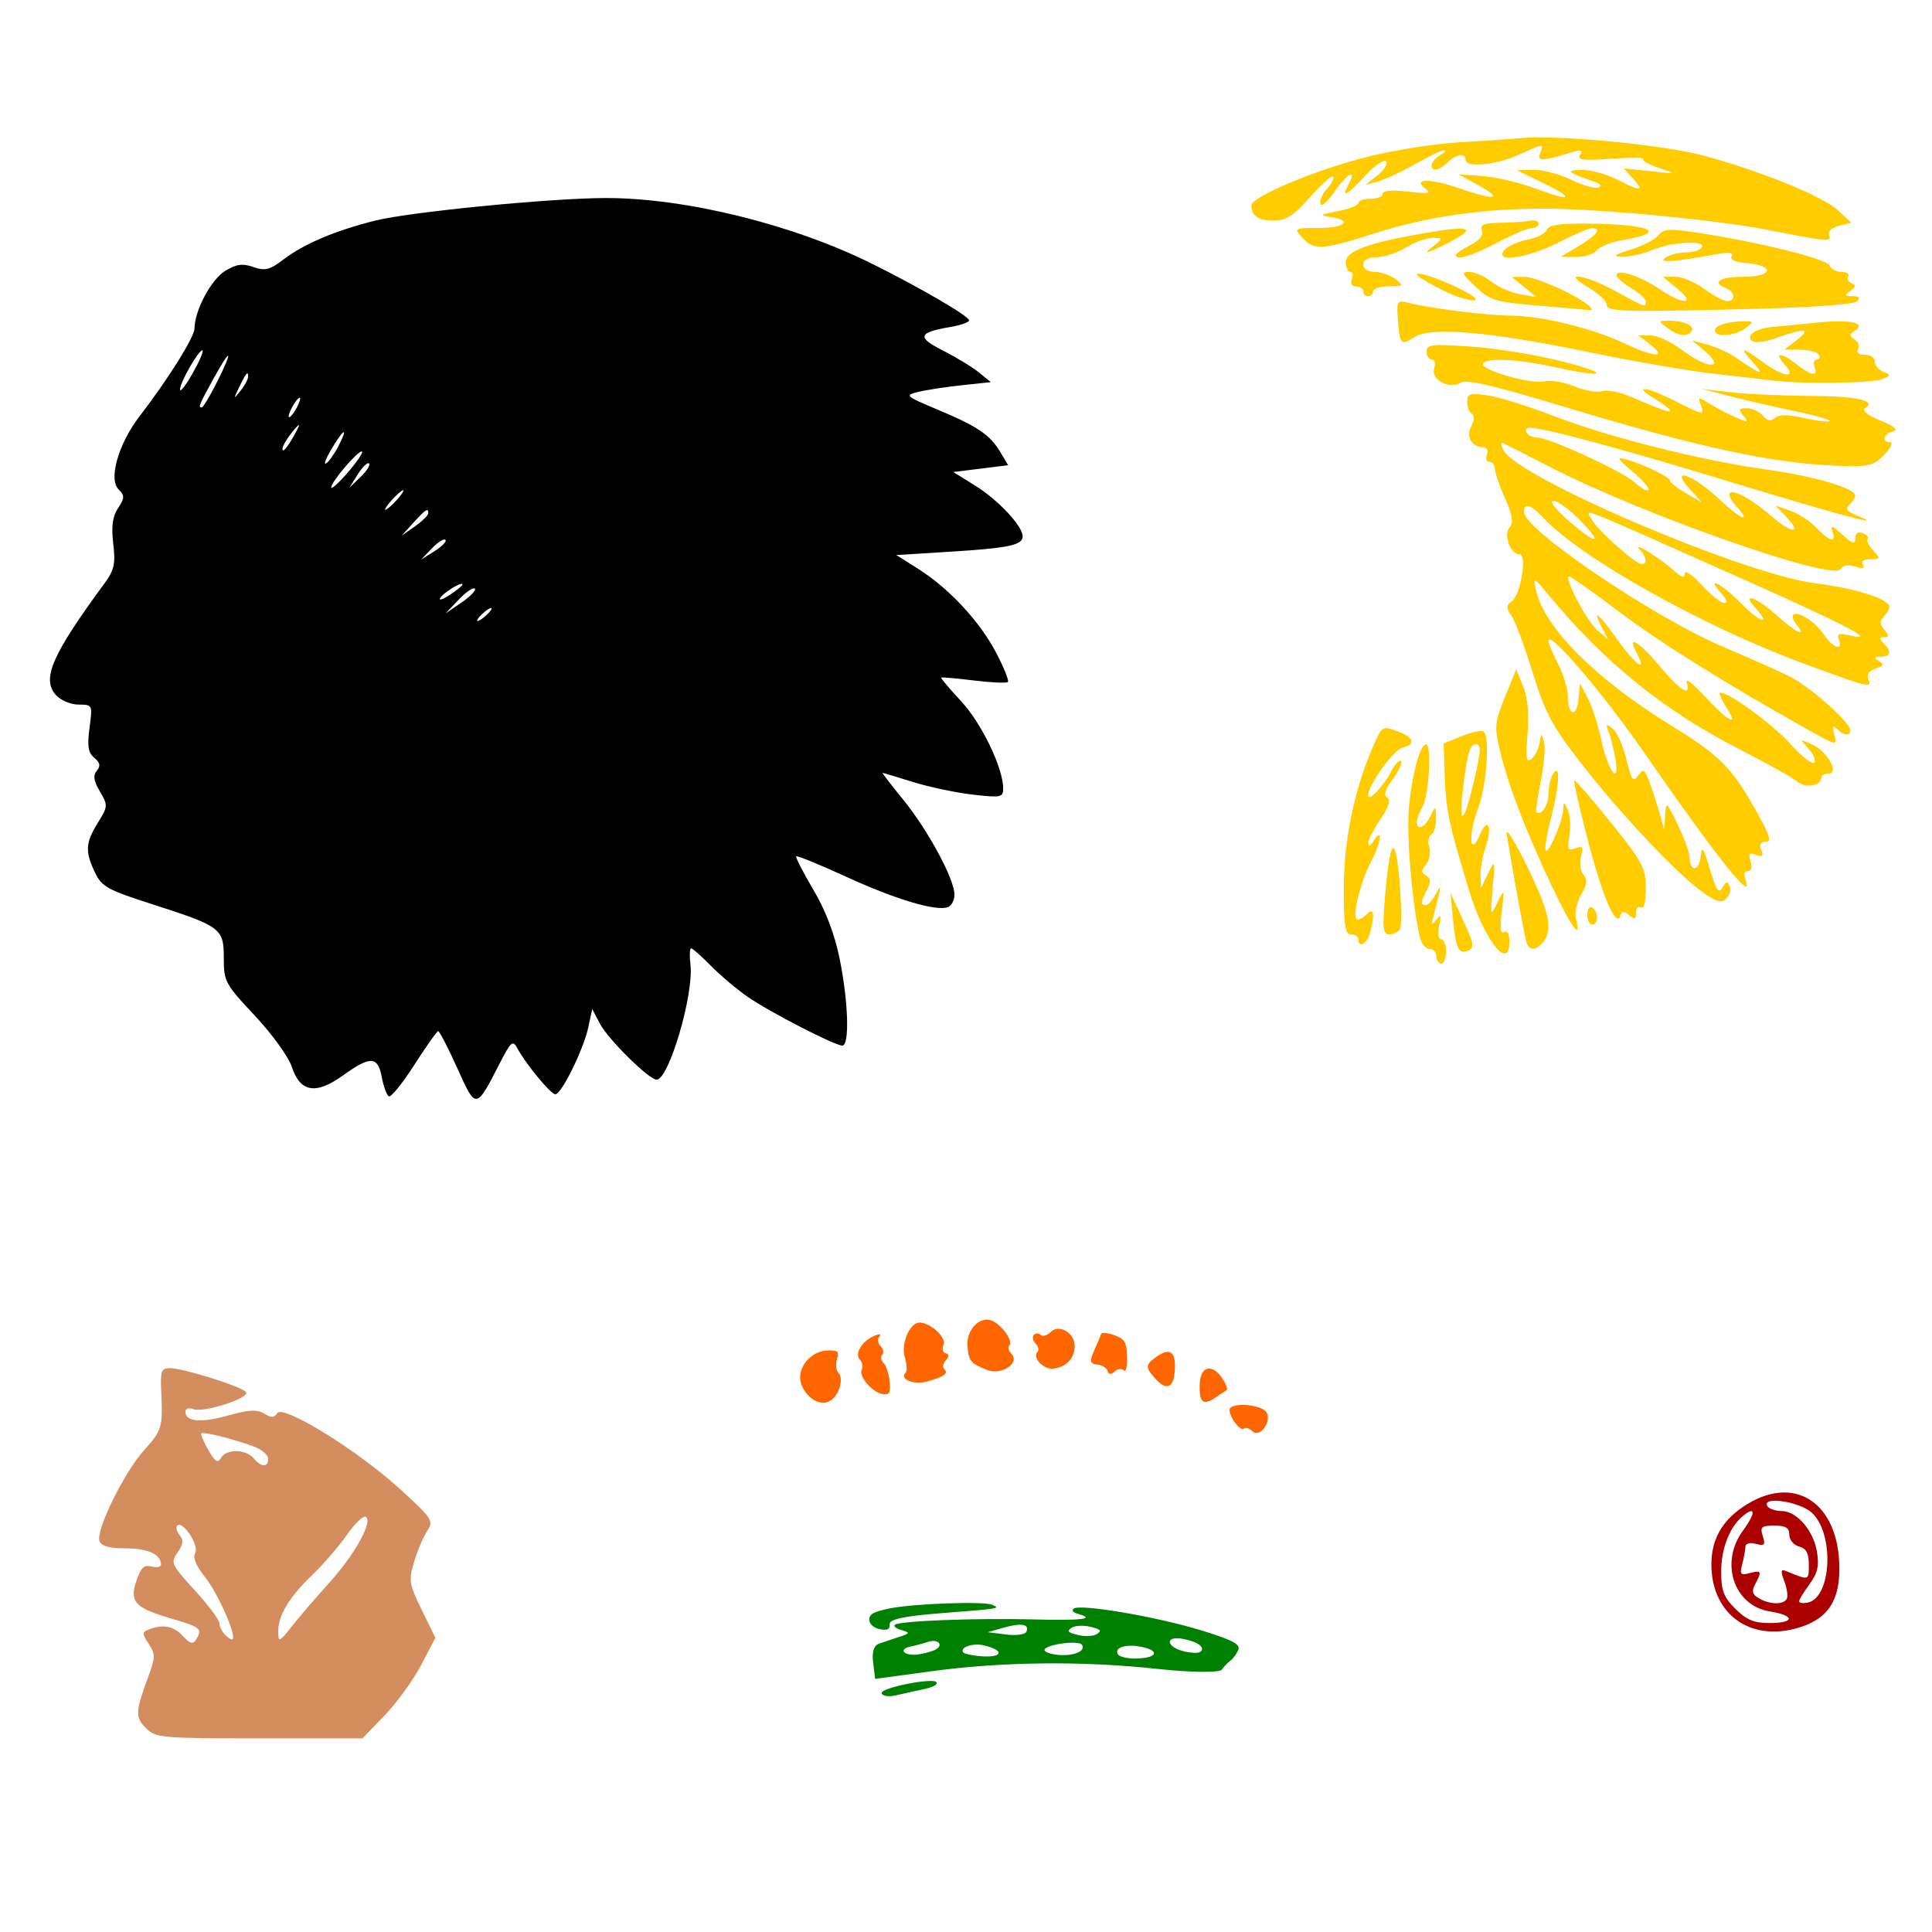
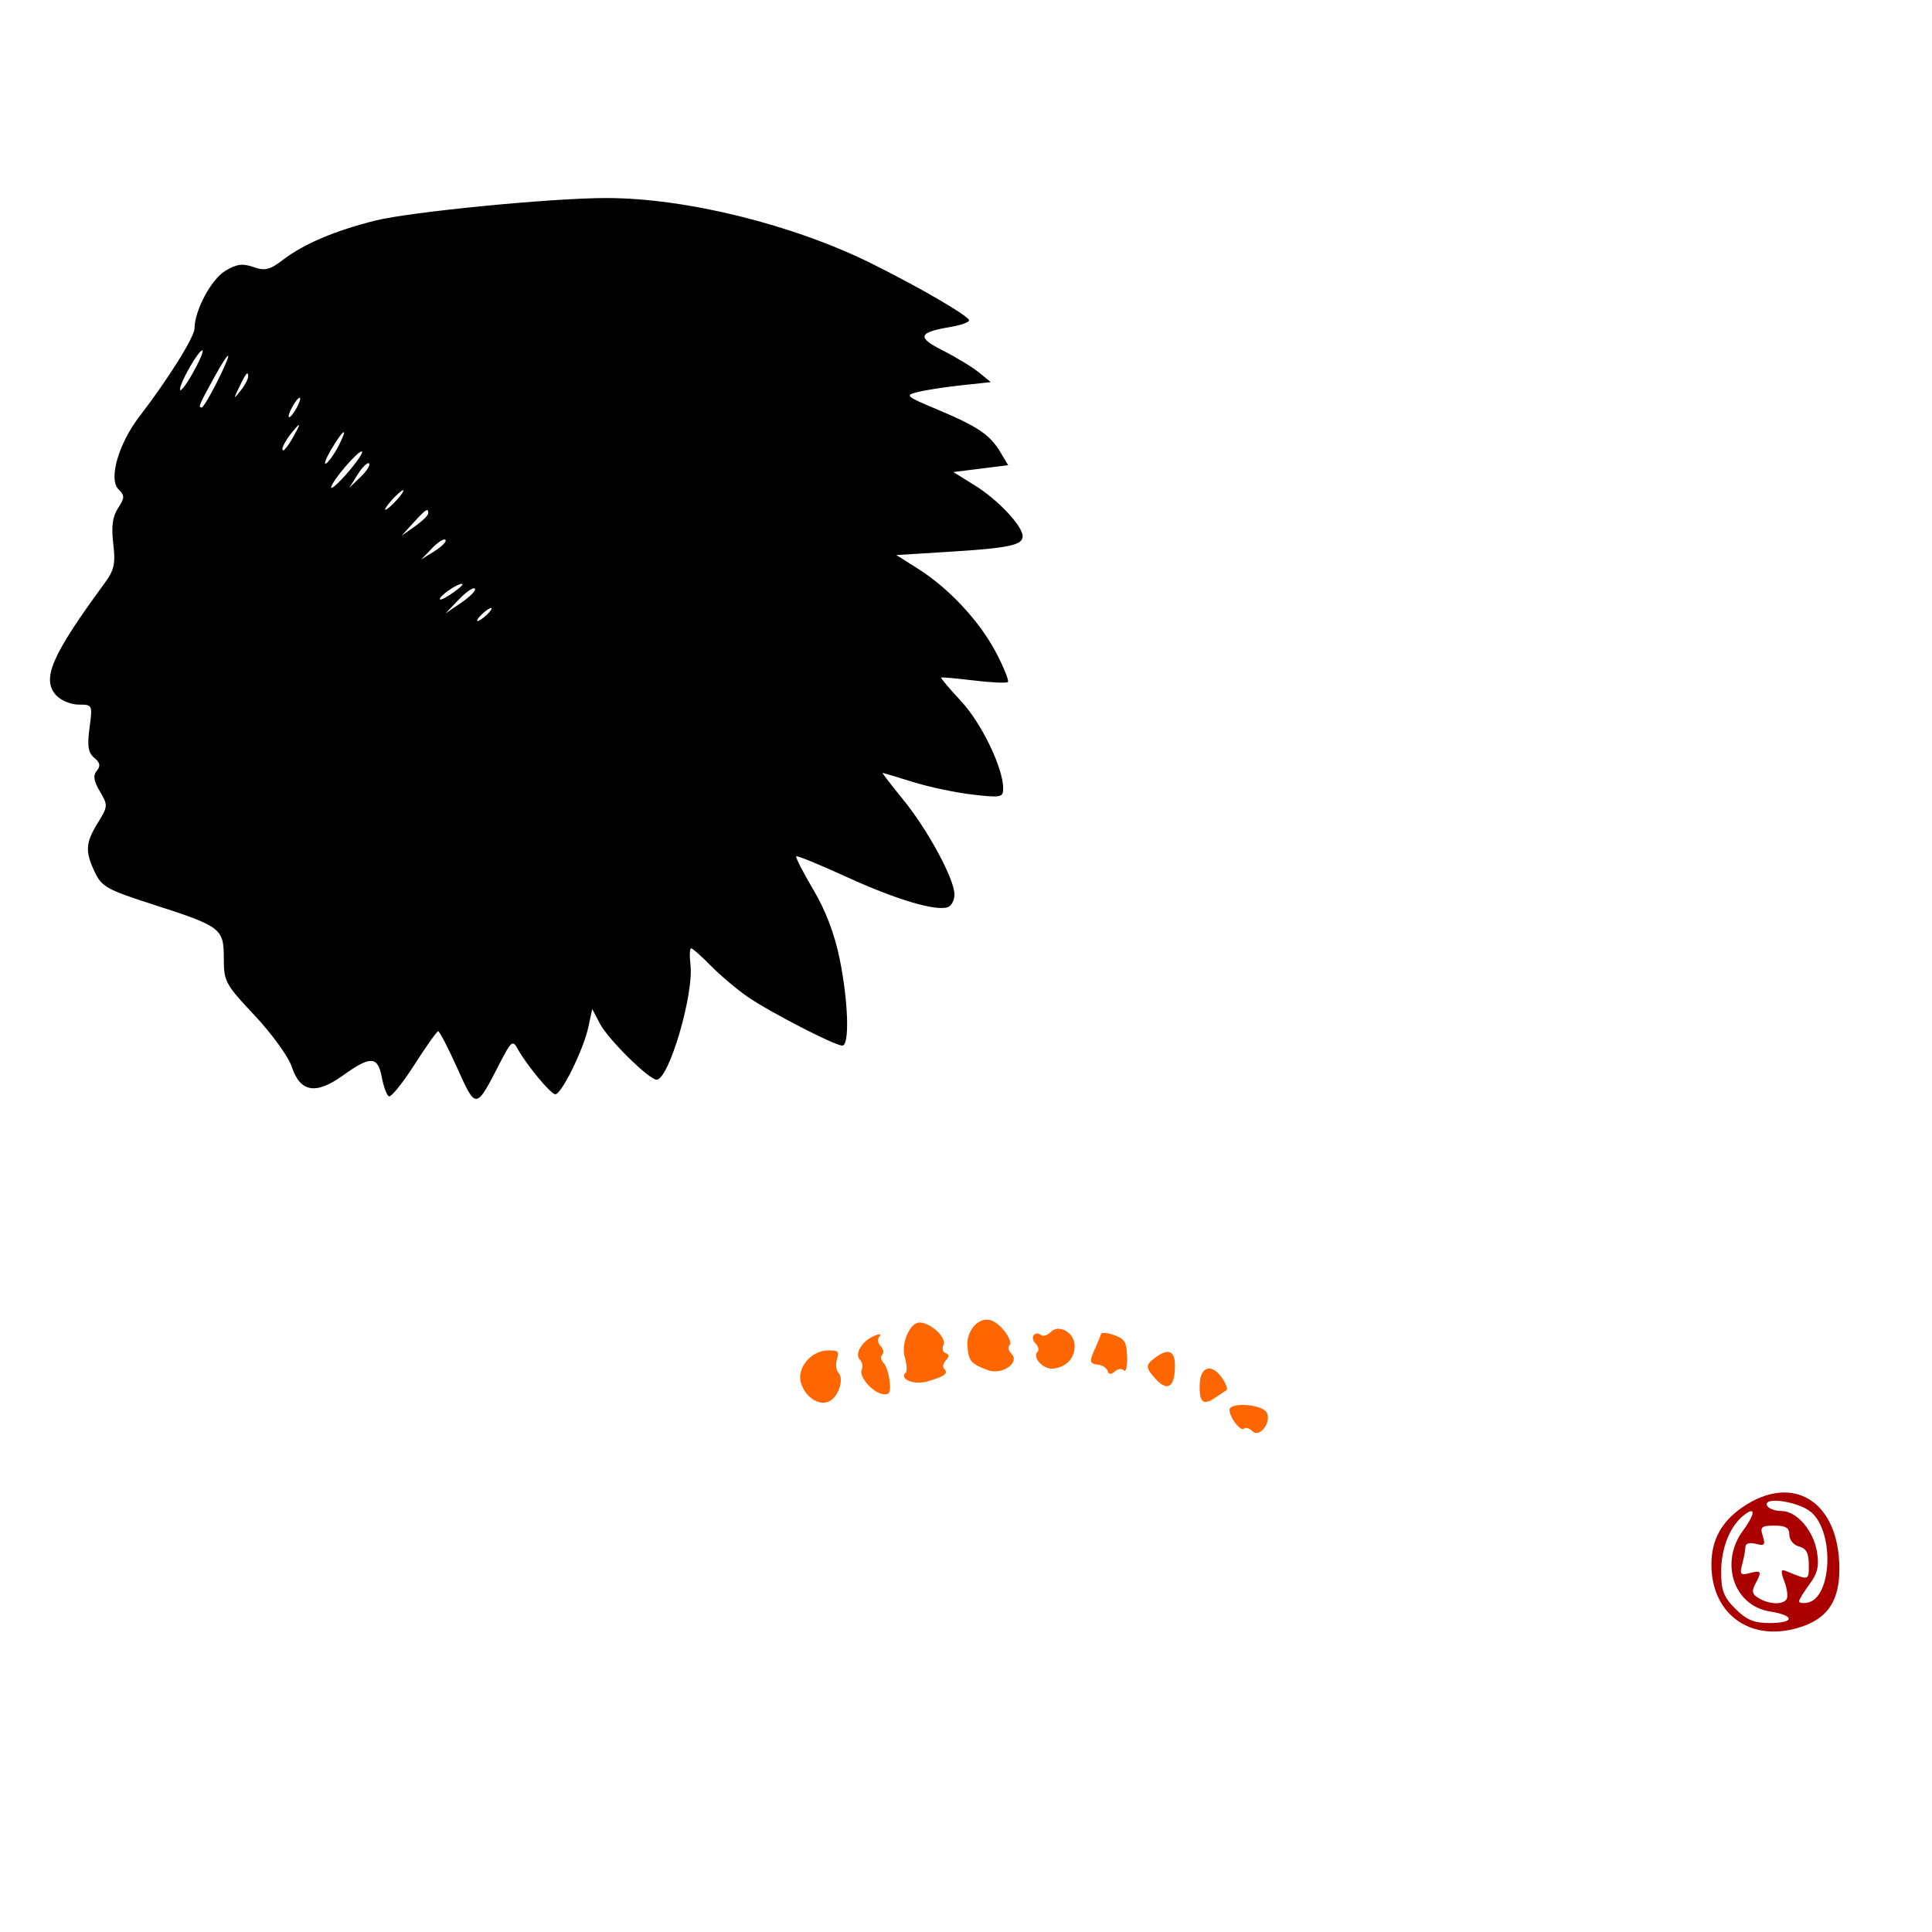
<svg xmlns="http://www.w3.org/2000/svg" xmlns:ns1="http://www.inkscape.org/namespaces/inkscape" xmlns:ns2="http://sodipodi.sourceforge.net/DTD/sodipodi-0.dtd" width="1080" height="1080" id="svg2" version="1.1" ns1:version="0.47 r22583" ns2:docname="IndianHeadBW.svg">
  <defs id="defs4">
    <ns1:perspective ns2:type="inkscape:persp3d" ns1:vp_x="0 : 526.18109 : 1" ns1:vp_y="0 : 1000 : 0" ns1:vp_z="744.09448 : 526.18109 : 1" ns1:persp3d-origin="372.04724 : 350.78739 : 1" id="perspective10" />
    <ns1:perspective id="perspective5564" ns1:persp3d-origin="0.5 : 0.33333333 : 1" ns1:vp_z="1 : 0.5 : 1" ns1:vp_y="0 : 1000 : 0" ns1:vp_x="0 : 0.5 : 1" ns2:type="inkscape:persp3d" />
    <ns1:perspective id="perspective5580" ns1:persp3d-origin="0.5 : 0.33333333 : 1" ns1:vp_z="1 : 0.5 : 1" ns1:vp_y="0 : 1000 : 0" ns1:vp_x="0 : 0.5 : 1" ns2:type="inkscape:persp3d" />
  </defs>
  <ns2:namedview id="base" pagecolor="#ffffff" bordercolor="#666666" borderopacity="1.0" ns1:pageopacity="0.0" ns1:pageshadow="2" ns1:zoom="0.24748737" ns1:cx="594.23732" ns1:cy="222.35805" ns1:document-units="in" ns1:current-layer="layer1" showgrid="false" units="in" ns1:showpageshadow="false" borderlayer="false" ns1:window-width="1280" ns1:window-height="747" ns1:window-x="-4" ns1:window-y="-4" ns1:window-maximized="1" />
  <g ns1:label="Layer 1" ns1:groupmode="layer" id="layer1" transform="translate(0,27.64)">
    <path style="fill:#000000" d="m 338.865,83.059 c -30.491,-0.004 -109.649,7.739 -129.152,12.625 -22.427,5.619 -39.802,12.986 -51.361,21.803 -7.559,5.765 -10.181,6.415 -16.708,4.14 -6.088,-2.122 -9.468,-1.646 -15.809,2.21 -7.796,4.741 -17.047,22.101 -17.102,32.105 -0.026,4.842 -14.704,28.303 -30.738,49.151 -11.751,15.279 -17.454,35.106 -11.744,40.815 3.526,3.526 3.488,4.785 -0.262,10.508 -3.086,4.71 -3.824,10.187 -2.679,19.855 1.342,11.331 0.587,14.719 -5.039,22.384 -29.438,40.107 -35.12,53.275 -26.936,62.319 2.62,2.895 8.275,5.263 12.587,5.263 7.789,0 7.845,0.07 6.125,13.037 -1.353,10.198 -0.773,13.859 2.66,16.708 3.273,2.716 3.628,4.57 1.405,7.249 -2.212,2.665 -1.757,5.653 1.742,11.576 4.554,7.709 4.504,8.34 -1.143,17.476 -6.962,11.265 -7.24,15.977 -1.648,27.76 3.784,7.975 6.974,9.738 31.993,17.776 38.6,12.401 40.047,13.497 40.047,30.176 0,13.033 0.802,14.511 17.326,32.105 9.526,10.142 18.8,22.947 20.623,28.472 4.758,14.416 13.419,15.916 28.696,4.945 15.328,-11.007 19.447,-10.841 21.653,0.918 0.973,5.189 2.748,10.038 3.934,10.771 1.186,0.733 7.56,-7.112 14.18,-17.439 6.619,-10.327 12.644,-18.851 13.393,-18.937 0.749,-0.086 5.565,9.175 10.696,20.586 10.514,23.383 10.395,23.398 23.864,-2.866 6.177,-12.045 7.183,-12.884 9.74,-8.167 4.884,9.008 18.672,25.681 21.241,25.681 3.426,0 15.781,-25.118 18.413,-37.425 l 2.192,-10.227 4.383,8.317 c 4.569,8.683 27.378,31.169 31.618,31.169 6.834,0 20.858,-47.596 18.919,-64.211 -0.598,-5.122 -0.429,-9.263 0.393,-9.216 0.823,0.047 5.791,4.447 11.033,9.778 5.242,5.331 14.427,13.093 20.417,17.252 12.29,8.532 48.788,27.348 53.047,27.348 4.132,0 3.379,-24.534 -1.48,-48.458 -2.818,-13.875 -7.803,-26.98 -14.723,-38.68 -5.757,-9.735 -10.063,-18.136 -9.553,-18.656 0.51,-0.521 13.157,4.653 28.097,11.501 27.649,12.674 50.187,19.383 56.718,16.877 1.993,-0.765 3.634,-3.921 3.634,-7.005 0,-8.586 -14.841,-36.08 -28.584,-52.953 -6.777,-8.321 -12.005,-15.098 -11.613,-15.079 0.392,0.019 8.06,2.313 17.045,5.114 8.986,2.801 24,5.972 33.36,7.043 15.875,1.816 17.008,1.582 17.008,-3.521 0,-11.38 -12.104,-36.455 -23.508,-48.701 -6.502,-6.982 -11.519,-12.921 -11.164,-13.206 0.355,-0.285 8.608,0.447 18.338,1.63 9.73,1.183 18.276,1.561 18.994,0.843 0.718,-0.718 -2.231,-8.055 -6.556,-16.315 -9.191,-17.554 -26.234,-35.915 -43.532,-46.884 l -12.269,-7.773 29.165,-1.798 c 33.673,-2.084 41.434,-3.715 41.434,-8.654 0,-5.763 -13.675,-20.344 -26.673,-28.434 l -12.082,-7.511 15.322,-1.911 15.341,-1.911 -4.364,-7.286 c -5.805,-9.725 -12.538,-14.3 -35.028,-23.751 -18.127,-7.618 -18.579,-8.022 -10.902,-9.928 4.401,-1.093 15.332,-2.767 24.294,-3.728 l 16.296,-1.742 -6.725,-5.47 c -3.706,-3.001 -12.776,-8.502 -20.136,-12.232 -14.704,-7.451 -13.802,-10.086 4.439,-13.168 5.647,-0.954 10.265,-2.598 10.265,-3.653 0,-2.333 -26.85,-18.016 -54.021,-31.543 C 443.593,97.941 383.516,83.064 338.865,83.059 z M 113.078,168.23 c 0.065,0.007 0.122,0.028 0.169,0.075 0.598,0.598 -1.989,6.476 -5.75,13.056 -3.761,6.58 -6.856,10.497 -6.874,8.71 -0.039,-3.889 10.438,-22.071 12.456,-21.841 z m 14.404,3.016 c 0.634,0.09 -1.467,5.39 -6.518,15.36 -3.769,7.438 -7.443,13.524 -8.167,13.524 -2.164,0 -1.647,-1.219 6.818,-16.577 4.632,-8.404 7.308,-12.386 7.867,-12.306 z m 10.733,9.853 c 0.356,-0.066 0.506,0.534 0.506,1.723 0,1.461 -1.904,5.035 -4.233,7.942 -3.993,4.984 -4.05,4.883 -0.993,-1.536 2.605,-5.47 4.04,-8.003 4.72,-8.129 z m 29.277,13.58 c 0.749,0 0.067,2.456 -1.536,5.451 -1.603,2.995 -3.541,5.451 -4.289,5.451 -0.749,0 -0.049,-2.456 1.555,-5.451 1.603,-2.995 3.522,-5.451 4.271,-5.451 z m -0.412,15.285 c 0.25,0.024 -0.044,0.834 -0.862,2.416 -4.59,8.882 -8.356,13.815 -8.335,10.902 0.01,-1.498 2.519,-5.79 5.582,-9.534 2.08,-2.543 3.294,-3.814 3.615,-3.784 z m 25.044,4.008 c 0.599,-0.005 -0.223,2.518 -2.941,7.773 -2.274,4.398 -5.364,8.75 -6.874,9.684 -1.511,0.934 -0.186,-2.667 2.96,-7.998 3.664,-6.21 6.176,-9.453 6.856,-9.459 z m 10.077,10.752 c 0.072,0.01 0.142,0.028 0.187,0.075 0.63,0.655 -3.037,5.991 -8.129,11.857 -5.092,5.866 -9.202,9.54 -9.141,8.167 0.144,-3.255 14.847,-20.399 17.083,-20.099 z m 3.728,6.556 c 0.163,-0.003 0.289,0.045 0.393,0.15 0.837,0.837 -1.309,4.239 -4.777,7.567 l -6.294,6.05 4.777,-7.567 c 2.301,-3.645 4.761,-6.183 5.9,-6.2 z m 19.406,15.135 c 0.749,0 -0.848,2.456 -3.559,5.451 -2.711,2.995 -5.545,5.451 -6.294,5.451 -0.749,0 0.848,-2.456 3.559,-5.451 2.711,-2.995 5.545,-5.451 6.294,-5.451 z m 13.318,11.108 c 0.608,-0.077 0.783,0.578 0.73,1.836 -0.047,1.123 -3.421,4.393 -7.493,7.268 l -7.399,5.226 6.593,-7.268 c 4.336,-4.774 6.555,-6.933 7.567,-7.062 z m 9.928,16.409 c 0.18,0.015 0.326,0.083 0.431,0.187 0.837,0.837 -1.885,3.664 -6.05,6.294 l -7.567,4.776 6.05,-6.294 c 2.912,-3.034 5.878,-5.065 7.137,-4.964 z m 9.497,24.8 c 0.291,0.009 0.45,0.128 0.45,0.375 0,0.629 -3.208,3.251 -7.137,5.825 -3.929,2.574 -6.318,3.331 -5.301,1.686 1.7,-2.75 9.953,-7.949 11.988,-7.886 z m 6.856,2.51 c 0.203,2.3e-4 0.377,0.059 0.487,0.169 0.88,0.88 -2.464,4.371 -7.418,7.755 l -9.01,6.144 7.418,-7.755 c 3.564,-3.731 7.101,-6.314 8.523,-6.312 z m 9.609,10.958 c 0.207,-0.009 0.318,0.075 0.318,0.262 0,0.749 -1.837,2.893 -4.083,4.758 -2.246,1.864 -4.083,2.772 -4.083,2.023 0,-0.749 1.837,-2.893 4.083,-4.758 1.685,-1.398 3.143,-2.257 3.765,-2.285 z" id="path5724" />
-     <path id="path5690" style="fill:#d38d5f" d="m 116.453,782.939 c -2.651,-4.619 -4.407,-8.812 -3.901,-9.317 1.115,-1.115 19.559,3.559 29.885,7.574 4.118,1.601 7.488,4.601 7.488,6.666 0,4.937 -3.929,4.778 -8.169,-0.33 -4.32,-5.206 -15.393,-5.29 -18.275,-0.139 -1.719,3.071 -3.276,2.084 -7.028,-4.453 z m 39.064,101.805 c -0.211,-9.042 5.961,-19.422 18.942,-31.86 6.252,-5.991 15.007,-16.125 19.455,-22.521 4.448,-6.396 9.194,-10.944 10.548,-10.108 4.16,2.571 -6.008,20.953 -20.414,36.906 -7.535,8.343 -17.003,19.371 -21.042,24.507 -6.815,8.668 -7.353,8.889 -7.488,3.076 z m -29.6,1.587 c -1.772,-1.772 -3.222,-4.716 -3.222,-6.543 0,-1.826 -6.219,-10.126 -13.821,-18.443 -13.175,-14.415 -13.624,-15.404 -9.608,-21.137 3.151,-4.499 3.448,-6.936 1.179,-9.67 -1.668,-2.01 -2.277,-4.412 -1.352,-5.337 3.063,-3.063 12.362,11.086 10.028,15.258 -1.449,2.589 0.448,7.217 5.582,13.619 7.046,8.787 17.512,32.4 15.328,34.583 -0.49,0.49 -2.341,-0.559 -4.114,-2.331 z m 89.187,44.839 c 6.843,-7.114 16.006,-19.758 20.363,-28.098 l 7.922,-15.164 -7.638,-15.611 c -7.065,-14.441 -7.385,-16.453 -4.272,-26.846 1.851,-6.179 5.137,-13.938 7.302,-17.241 3.744,-5.714 2.996,-6.865 -15.37,-23.627 -23.649,-21.584 -65.326,-47.3 -68.472,-42.249 -1.638,2.63 -3.297,2.688 -7.226,0.255 -3.956,-2.451 -8.502,-2.212 -20.269,1.063 -15.327,4.266 -23.811,3.484 -23.811,-2.194 0,-1.766 1.94,-2.355 4.51,-1.369 5.622,2.157 31.478,-6.161 29.434,-9.469 -1.825,-2.952 -35.122,-13.463 -42.65,-13.463 -4.723,0 -5.333,1.643 -4.808,12.934 0.941,20.228 0.483,21.803 -9.588,32.95 -11.133,12.323 -27.148,44.996 -24.912,50.823 1.076,2.804 5.584,4.044 14.708,4.044 12.382,0 19.691,3.352 19.691,9.031 0,1.373 -2.398,1.869 -5.329,1.102 -4.205,-1.1 -6.004,0.653 -8.53,8.305 -3.877,11.748 -0.674,14.954 21.347,21.358 14.668,4.266 15.808,5.341 12.011,11.324 -1.681,2.649 -3.379,2.167 -7.188,-2.042 -5.088,-5.622 -11.131,-6.837 -18.994,-3.82 -3.992,1.532 -4.012,2.29 -0.21,8.093 3.785,5.776 3.772,7.542 -0.125,18.051 -7.37,19.87 -7.521,22.978 -1.418,29.082 5.442,5.442 8.446,5.712 63.396,5.712 l 57.683,0 12.441,-12.934 z" />
    <path id="path5682" style="fill:#aa0000" d="m 1005.694,867.491 c 0,-0.919 2.624,-5.22 5.83,-9.557 4.504,-6.092 5.458,-10.182 4.192,-17.98 -1.963,-12.095 -11.349,-22.928 -19.867,-22.928 -3.395,0 -6.929,-1.225 -7.855,-2.723 -3.494,-5.653 17.358,-2.756 24.493,3.404 13.099,11.308 11.58,47.917 -2.096,50.551 -2.583,0.497 -4.697,0.152 -4.697,-0.767 z m -22.483,-1.679 c -3.689,-2.148 -4.156,-3.957 -2.042,-7.907 3.859,-7.21 3.51,-7.894 -3.135,-6.156 -5.113,1.337 -5.648,0.685 -4.122,-5.02 0.965,-3.606 1.771,-7.974 1.792,-9.706 0.022,-1.86 2.393,-2.533 5.793,-1.644 4.884,1.277 5.475,0.619 3.901,-4.339 -1.622,-5.11 -0.806,-5.845 6.497,-5.845 6.365,0 8.353,1.22 8.353,5.128 0,2.838 2.432,5.764 5.446,6.553 4.015,1.05 5.446,3.714 5.446,10.139 0,9.03 0.37,8.931 -12.985,3.476 -2.676,-1.093 -2.825,0.244 -0.661,5.936 1.536,4.041 2.099,8.469 1.252,9.841 -2.018,3.265 -9.523,3.044 -15.534,-0.457 z m -13.126,5.884 c -6.503,-6.504 -7.959,-10.264 -7.959,-20.558 0,-13.066 4.665,-25.091 12.14,-31.294 7.224,-5.996 7.269,-1.623 0.082,8.118 -13.158,17.835 -5.176,41.974 14.942,45.191 14.229,2.275 14.135,6.502 -0.143,6.502 -8.639,0 -12.867,-1.765 -19.061,-7.96 z m 38.181,9.602 c 13.901,-5.022 19.995,-14.82 19.958,-32.085 -0.08,-37.427 -25.822,-53.729 -54.17,-34.304 -11.743,8.046 -17.375,18.402 -17.375,31.946 0,28.94 23.462,44.605 51.587,34.444 z" />
-     <path id="path5755" style="fill:#008000" d="m 554.663,869.447 c -4.721,-2.091 -44.392,-0.662 -57.542,2.073 -9.016,1.875 -11.305,3.194 -11.154,6.429 0.11,2.366 2.568,4.516 5.868,5.133 4.312,0.807 5.634,0.129 5.497,-2.819 -0.129,-2.775 8.276,-4.537 29.477,-6.177 32.246,-2.495 32.573,-2.55 27.855,-4.639 z m -31.257,43.227 c -1.786,-2.609 -30.676,3.106 -30.538,6.041 0.082,1.744 3.748,2.334 8.148,1.311 4.4,-1.024 10.603,-2.397 13.784,-3.052 6.835,-1.408 9.63,-2.804 8.606,-4.3 z m -9.802,-15.522 c -7.859,1.196 -12.064,-2.753 -4.62,-4.338 2.772,-0.59 7.158,-1.776 9.746,-2.635 5.371,-1.782 8.915,1.501 4.511,4.179 -1.602,0.974 -5.939,2.231 -9.637,2.794 z m 33.663,0.967 c -4.369,-0.416 -8.351,-1.352 -8.85,-2.081 -1.971,-2.879 5.5,-5.376 11.669,-3.9 12.283,2.939 10.262,7.227 -2.819,5.981 z m 140.59,2.51 c 1.431,-1.007 3.392,-3.671 4.358,-5.92 1.371,-3.19 -3.265,-5.625 -21.098,-11.08 -24.624,-7.533 -66.955,-14.749 -70.856,-12.078 -1.515,1.037 -0.519,2.173 2.711,3.094 9.682,2.76 1.797,3.658 -26.029,2.964 -31.576,-0.787 -73.5,0.827 -76.601,2.95 -1.135,0.777 0.454,2.131 3.532,3.008 5.004,1.427 4.886,1.829 -1.117,3.803 -3.692,1.214 -8.756,2.907 -11.253,3.76 -3.049,1.043 -4.171,4.539 -3.416,10.646 l 1.125,9.093 30.926,-4.205 c 40.089,-5.45 84.646,-5.936 126.858,-1.381 18.846,2.033 34.782,2.215 36.027,0.412 1.228,-1.779 3.403,-4.059 4.833,-5.066 z m -125.514,-14.579 -10.19,-1.279 8.977,-2.562 c 9.832,-2.807 14.525,-1.93 12.626,2.358 -0.673,1.52 -5.809,2.187 -11.413,1.484 z m 40.396,0.305 c -5.858,-1.402 -6.537,-2.125 -3.773,-4.017 1.854,-1.269 6.585,-1.538 10.514,-0.598 5.858,1.402 6.537,2.125 3.773,4.017 -1.854,1.269 -6.585,1.538 -10.514,0.598 z m -11,11.115 c -4.537,-0.368 -8.063,-1.673 -7.836,-2.899 0.549,-2.972 19.083,-5.445 20.902,-2.788 2.38,3.476 -4.327,6.396 -13.066,5.688 z m 42.169,2.008 c -4.064,-0.043 -8.041,-1.033 -8.839,-2.198 -2.725,-3.98 4.492,-6.201 13.629,-4.194 10.545,2.317 7.394,6.522 -4.79,6.392 z m 28.061,-3.984 c -10.332,-2.472 -10.906,-8.908 -0.623,-6.983 8.452,1.582 12.867,5.01 9.458,7.344 -1.044,0.715 -5.02,0.553 -8.835,-0.36 z" />
    <path id="path5600" style="fill:#ff6600" d="m 468.674,739.711 c -1.274,-1.289 -1.661,-4.61 -0.861,-7.381 1.337,-4.63 0.953,-5.041 -4.742,-5.075 -9.55,-0.056 -17.838,9.73 -15.35,18.125 2.496,8.421 10.917,13.511 16.481,9.962 4.934,-3.148 7.6,-12.465 4.472,-15.63 z m 25.218,-5.474 c -1.462,-1.48 -1.788,-3.552 -0.722,-4.605 1.065,-1.053 0.645,-3.221 -0.934,-4.819 -1.579,-1.598 -1.842,-4.043 -0.585,-5.434 1.258,-1.391 -0.11,-1.495 -3.039,-0.232 -6.858,2.958 -11.104,10.132 -7.91,13.364 1.369,1.385 1.83,3.815 1.025,5.401 -1.903,3.75 5.94,12.905 11.799,13.774 3.69,0.547 4.411,-0.792 3.791,-7.042 -0.421,-4.245 -1.962,-8.928 -3.425,-10.408 z m 33.89,3.301 c -1.053,-1.065 -0.555,-3.28 1.105,-4.921 1.661,-1.641 1.61,-3.326 -0.114,-3.743 -1.723,-0.417 -2.331,-2.533 -1.35,-4.701 1.83,-4.044 -7.149,-12.424 -13.393,-12.499 -5.387,-0.065 -10.491,11.776 -8.285,19.22 1.17,3.947 1.403,7.893 0.518,8.768 -3.749,3.706 4.662,7.088 12.192,4.903 9.765,-2.834 11.889,-4.434 9.326,-7.027 z m 72.968,-12.706 c 0.043,-7.409 -8.672,-12.553 -13.381,-7.899 -2.006,1.983 -4.509,2.733 -5.562,1.668 -1.053,-1.065 -2.786,-1.075 -3.851,-0.023 -1.065,1.053 -0.645,3.221 0.934,4.819 1.579,1.598 2.063,3.703 1.076,4.679 -3.146,3.109 3.309,9.952 8.819,9.348 7.229,-0.792 11.924,-5.734 11.965,-12.593 z m 22.081,-6.123 c -3.807,-1.391 -7.134,-1.658 -7.392,-0.594 -0.258,1.065 -1.967,5.219 -3.797,9.232 -2.716,5.955 -2.396,7.388 1.741,7.797 2.788,0.276 5.406,1.967 5.818,3.758 0.412,1.791 2.107,1.914 3.768,0.272 1.661,-1.641 4.007,-1.985 5.213,-0.765 1.206,1.221 2.053,-2.143 1.882,-7.476 -0.268,-8.356 -1.268,-10.045 -7.234,-12.225 z m 33.967,17.278 c 0.053,-8.972 -3.883,-10.306 -11.888,-4.029 -4.513,3.538 -4.427,5.004 0.629,10.754 6.933,7.884 11.188,5.343 11.259,-6.724 z m 26.435,6.823 c -5.637,-8.408 -12.172,-6.821 -12.579,3.055 -0.424,10.275 1.759,12.402 8.267,8.052 2.853,-1.907 5.856,-3.894 6.675,-4.416 0.818,-0.522 -0.245,-3.533 -2.362,-6.691 z m 24.656,18.913 c -2.601,-3.874 -16.947,-5.5 -20.197,-2.288 -0.941,0.93 0.026,4.281 2.149,7.448 2.123,3.166 4.61,5.015 5.528,4.108 0.918,-0.907 3.02,-0.281 4.672,1.391 4.128,4.177 11.283,-5.541 7.848,-10.658 z m -142.511,-32.628 c -1.579,-1.598 -2.101,-3.666 -1.16,-4.596 2.516,-2.487 -4.947,-12.543 -10.497,-14.146 -6.643,-1.918 -13.515,5.722 -12.899,14.341 0.608,8.5 1.824,9.965 11.242,13.551 7.957,3.029 18.315,-4.089 13.314,-9.149 z" />
-     <path id="path5570-0" style="fill:#ffcc00" d="m 768.897,102.682 c 28.946,-9.272 60.234,-13.771 95.216,-13.692 30.087,0.068 96.302,6.404 123.968,11.862 33.576,6.624 35.858,6.82 34.377,2.96 -0.791,-2.062 1.479,-4.195 5.557,-5.218 l 6.895,-1.731 -7.512,-6.962 c -8.584,-7.956 -44.229,-22.383 -76.137,-30.817 -22.037,-5.825 -80.794,-11.406 -100.691,-9.564 -5.991,0.554 -21.935,1.651 -35.432,2.436 -13.497,0.785 -36.596,4.486 -51.33,8.223 -28.986,7.353 -64.389,22.277 -64.322,27.115 0.08,5.781 4.117,8.446 12.69,8.379 6.866,-0.054 11.002,-2.742 20.077,-13.053 6.286,-7.142 12.088,-12.327 12.893,-11.522 0.805,0.805 -0.697,3.85 -3.338,6.768 -2.641,2.918 -4.32,6.747 -3.733,8.509 0.587,1.762 4.083,-1.222 7.768,-6.631 7.089,-10.407 12.999,-13.653 8.061,-4.427 -4.424,8.266 -1.092,6.558 9.276,-4.756 5.142,-5.611 10.348,-9.203 11.569,-7.983 1.221,1.221 -0.826,4.663 -4.548,7.65 l -6.767,5.43 6.808,-1.837 c 3.744,-1.01 13.083,-5.376 20.754,-9.701 7.671,-4.326 15.023,-7.827 16.338,-7.782 1.315,0.046 0.247,1.332 -2.374,2.858 -5.061,2.948 -6.469,7.951 -2.237,7.951 1.391,0 4.367,-1.838 6.613,-4.084 4.667,-4.667 9.92,-5.388 9.92,-1.361 0,4.537 16.954,2.942 29.57,-2.783 14.34,-6.507 14.255,-6.501 12.106,-0.899 -1.786,4.655 1.131,4.556 17.976,-0.612 5.012,-1.538 6.037,-1.177 4.361,1.536 -1.752,2.834 1.739,3.266 17.371,2.147 10.76,-0.77 18.846,-0.683 17.97,0.193 -0.876,0.876 3.062,3.118 8.752,4.981 10.277,3.365 10.246,3.377 -4.631,1.805 l -14.976,-1.582 5.187,5.775 c 6.465,7.198 4.34,7.274 -9.272,0.329 -5.871,-2.995 -14.706,-5.363 -19.633,-5.262 -9.252,0.19 -7.999,1.331 7.38,6.713 3.444,1.205 4.187,2.376 2.023,3.184 -1.883,0.703 -8.703,-1.278 -15.155,-4.402 -6.453,-3.124 -15.94,-5.605 -21.084,-5.514 l -9.352,0.165 14.391,7.002 c 18.687,9.092 16.523,10.932 -3.861,3.284 -8.787,-3.297 -22.102,-6.444 -29.59,-6.994 l -13.615,-1 10.468,5.694 c 15.228,8.283 10.505,9.285 -10.014,2.124 -16.749,-5.845 -26.984,-5.385 -18.075,0.814 2.839,1.975 -0.158,2.301 -10.29,1.12 -9.107,-1.062 -14.296,-0.645 -14.296,1.15 0,1.549 -3.063,2.817 -6.807,2.817 -3.744,0 -6.808,1.069 -6.808,2.375 0,1.306 -5.208,3.362 -11.573,4.568 -10.056,1.905 -10.591,2.331 -4.085,3.252 12.82,1.813 8.205,6.143 -6.549,6.143 -13.865,0 -13.976,0.067 -9.108,5.446 6.523,7.208 11.201,6.911 40.862,-2.59 z m 102.095,5.313 c 8.9,-4.493 17.443,-8.169 18.983,-8.169 5.622,0 2.507,4.226 -7.437,10.091 l -10.185,6.006 8.516,0.121 c 4.684,0.066 9.962,-1.622 11.729,-3.751 1.767,-2.129 8.35,-4.721 14.629,-5.76 25.42,-4.205 16.069,-8.729 -18.926,-9.158 -16.485,-0.202 -22.542,0.688 -23.609,3.469 -0.79,2.057 -5.699,4.54 -10.91,5.518 -5.211,0.978 -10.973,3.583 -12.804,5.79 -6.04,7.278 12.428,4.72 30.013,-4.157 z m -34.037,0 c 8.541,-4.493 17.243,-8.169 19.337,-8.169 2.094,0 3.808,-1.117 3.808,-2.482 0,-1.365 -2.144,-2.072 -4.765,-1.57 -2.621,0.502 -10.104,1.006 -16.629,1.121 -9.35,0.164 -11.534,1.069 -10.305,4.271 1.017,2.65 -1.25,5.516 -6.516,8.239 -4.441,2.297 -8.075,4.757 -8.075,5.467 0,3.259 8.909,0.612 23.146,-6.877 z m -69.436,27.23 c 0,-1.498 3.982,-2.762 8.85,-2.81 8.371,-0.082 8.564,-0.303 3.564,-4.085 -2.907,-2.199 -8.115,-3.998 -11.573,-3.998 -3.773,0 -6.287,-1.633 -6.287,-4.085 0,-2.638 2.652,-4.088 7.488,-4.095 4.118,-0.006 11.5,-2.456 16.404,-5.446 4.904,-2.99 11.643,-5.409 14.976,-5.375 6.022,0.06 6.017,0.096 -0.747,5.483 -4.843,3.857 -2.485,3.25 8.169,-2.103 17.543,-8.815 14.681,-10.544 -10.429,-6.301 -32.558,5.501 -45.587,10.183 -45.587,16.382 0,3.047 1.094,5.54 2.431,5.54 1.337,0 1.726,1.838 0.864,4.084 -0.955,2.488 -0.006,4.085 2.432,4.085 2.199,0 3.999,1.225 3.999,2.723 0,1.498 1.225,2.723 2.723,2.723 1.498,0 2.723,-1.225 2.723,-2.723 z m 50.504,-0.469 c -10.939,-5.767 -25.997,-10.946 -25.997,-8.941 0,1.47 16.295,10.294 23.146,12.533 11.572,3.782 13.126,1.825 2.851,-3.592 z m 219.946,6.131 c 2.104,-2.104 1.43,-2.951 -2.37,-2.981 -4.497,-0.035 -4.684,-0.484 -1.225,-2.93 3.09,-2.185 3.252,-3.226 0.664,-4.275 -1.881,-0.763 -2.728,-2.507 -1.882,-3.877 0.847,-1.37 -0.853,-2.49 -3.776,-2.49 -2.924,0 -5.936,-1.616 -6.694,-3.591 -1.399,-3.647 -39.451,-13.084 -73.713,-18.283 -15.889,-2.411 -19.15,-2.209 -21.784,1.347 -1.703,2.3 -8.611,5.9 -15.351,8.001 -9.666,3.013 -10.743,3.876 -5.098,4.088 3.936,0.148 11.555,-1.569 16.931,-3.815 11.093,-4.635 30.256,-5.578 27.65,-1.361 -0.926,1.498 -4.98,2.742 -9.01,2.765 -4.03,0.023 -9.166,1.346 -11.412,2.94 -4.231,3.002 4.62,2.409 28.334,-1.899 7.427,-1.349 10.079,-1.033 8.793,1.048 -1.179,1.907 1.779,3.286 8.216,3.829 16.149,1.362 14.876,7.656 -1.548,7.656 -13.358,0 -18.2,3.191 -9.757,6.431 5.021,1.927 5.408,7.184 0.529,7.184 -1.956,0 -7.708,-3.063 -12.782,-6.807 -5.075,-3.744 -12.359,-6.801 -16.186,-6.794 l -6.959,0.014 8.169,6.696 c 10.868,8.909 3.128,9.084 -9.91,0.224 -10.775,-7.322 -24.128,-11.655 -24.128,-7.83 0,1.337 3.676,4.603 8.169,7.257 4.493,2.654 8.169,5.982 8.169,7.395 0,3.57 -0.094,3.538 -16.584,-5.551 -17.407,-9.595 -31.69,-11.61 -15.412,-2.175 5.616,3.255 10.211,7.704 10.211,9.887 0,3.412 9.592,3.749 68.403,2.404 43.267,-0.989 69.483,-2.644 71.343,-4.503 z m -149.412,2.734 c -5.94,-5.732 -29.79,-16.561 -36.349,-16.504 l -7.083,0.061 6.808,5.61 6.808,5.61 -9.071,-1.562 c -4.989,-0.859 -12.2,-4.024 -16.024,-7.032 -3.825,-3.008 -9.369,-5.47 -12.321,-5.47 -4.564,0 -4.029,1.25 3.573,8.351 8.196,7.656 11.109,8.531 35.006,10.511 14.336,1.188 27.23,2.331 28.653,2.541 1.634,0.241 1.634,-0.538 0,-2.115 z m 87.432,11.989 c 4.949,-3.859 4.605,-4.076 -5.396,-3.404 -5.875,0.395 -11.185,2.25 -11.8,4.122 -1.59,4.839 10.729,4.324 17.195,-0.718 z m -30.29,1.684 c 1.799,-2.911 -4.766,-5.765 -12.981,-5.645 -5.777,0.085 -5.791,0.172 -0.618,4.085 5.993,4.533 11.38,5.151 13.599,1.56 z m 106.373,27.045 c 4.999,-2.056 5.055,-2.399 0.681,-4.184 -2.621,-1.07 -4.765,-3.652 -4.765,-5.738 0,-2.086 -2.523,-3.793 -5.607,-3.793 -3.42,0 -4.877,-1.181 -3.736,-3.027 1.029,-1.665 0.182,-4.116 -1.881,-5.446 -3.156,-2.034 -3.116,-2.828 0.256,-4.995 6.637,-4.266 -3.002,-6.332 -20.938,-4.487 -8.661,0.891 -19.422,1.926 -23.915,2.299 -10.207,0.849 -16.299,4.531 -12.982,7.847 1.476,1.476 7.183,0.805 14.194,-1.669 15.714,-5.544 19.265,-5.123 11.041,1.309 l -6.808,5.325 8.689,0.061 c 4.779,0.033 9.446,1.286 10.372,2.783 0.926,1.498 0.424,2.723 -1.115,2.723 -1.539,0 -2.093,1.838 -1.231,4.085 2.135,5.565 -1.732,5.034 -9.907,-1.362 -8.886,-6.95 -13.098,-6.95 -6.808,0 7.306,8.073 -0.666,7.187 -12.253,-1.361 -11.874,-8.76 -13.496,-8.624 -5.24,0.439 6.761,7.422 4.168,6.724 -9.067,-2.44 -4.125,-2.856 -11.477,-6.29 -16.338,-7.63 l -8.839,-2.438 6.127,5.11 c 13.495,11.255 3.072,11.457 -11.768,0.228 -5.883,-4.451 -13.76,-8.1 -17.504,-8.108 l -6.808,-0.015 6.808,5.325 c 9.557,7.475 1.929,6.963 -14.937,-1.003 -17.585,-8.305 -46.356,-15.321 -63.115,-15.389 -13.17,-0.054 -44.774,-3.994 -57.348,-7.151 -6.305,-1.582 -6.633,-1.092 -5.937,8.892 1.004,14.399 1.763,15.236 9.321,10.284 9.089,-5.955 41.821,-3.109 97.979,8.52 23.962,4.962 55.209,10.347 69.436,11.966 14.228,1.619 29.545,3.373 34.037,3.896 16.176,1.886 54.574,1.338 59.906,-0.854 z m 1.361,42.106 c 3.518,-3.744 4.957,-6.808 3.198,-6.808 -5.001,0 -3.747,-4.92 1.568,-6.15 3.258,-0.754 1.035,-2.662 -7.028,-6.029 -7.333,-3.063 -10.57,-5.682 -8.559,-6.925 6.846,-4.231 -4.651,-6.749 -31.385,-6.873 -14.977,-0.069 -34.582,-0.975 -43.568,-2.011 l -16.338,-1.885 14.976,3.895 c 8.237,2.142 24.572,5.906 36.299,8.364 11.727,2.458 20.774,5.018 20.103,5.689 -0.671,0.671 -7.034,-0.084 -14.14,-1.676 -8.964,-2.009 -13.967,-2.027 -16.338,-0.059 -2.438,2.024 -4.397,1.656 -6.836,-1.282 -1.88,-2.265 -5.868,-4.118 -8.864,-4.118 -4.618,0 -4.912,0.644 -1.931,4.235 3.14,3.784 2.668,3.867 -4.432,0.781 -4.371,-1.9 -10.951,-5.334 -14.623,-7.631 -6.175,-3.864 -6.539,-3.82 -4.851,0.581 2.36,6.15 1.636,6.047 -14.341,-2.05 -15.973,-8.094 -24.186,-9.082 -11.573,-1.391 4.867,2.968 8.85,5.996 8.85,6.73 0,1.373 -4.623,-0.248 -22.665,-7.945 -5.726,-2.443 -12.682,-3.721 -15.457,-2.84 -2.775,0.881 -9.717,-0.35 -15.426,-2.735 -5.709,-2.385 -13.22,-3.624 -16.692,-2.752 -7.327,1.839 -36.389,-6.587 -34.312,-9.947 2.084,-3.372 19.211,-2.577 39.2,1.82 29.189,6.42 33.271,4.228 5.446,-2.924 -14.228,-3.657 -37.203,-7.432 -51.056,-8.389 -22.277,-1.539 -25.188,-1.222 -25.188,2.744 0,2.467 1.308,4.485 2.906,4.485 1.599,0 2.194,2.246 1.322,4.991 -2.014,6.347 8.598,11.955 14.981,7.917 3.056,-1.934 18.197,1.552 54.46,12.537 80.552,24.401 122.202,33.243 160.714,34.117 12.922,0.293 16.135,-0.669 21.578,-6.463 z m -176.995,36.652 c -7.13,-6.265 -10.492,-10.772 -8.041,-10.776 2.317,-0.006 8.999,4.894 14.848,10.885 13.656,13.985 9.148,13.913 -6.807,-0.109 z m 143.27,64.195 c -4.713,-7.193 -14.781,-13.765 -17.272,-11.274 -0.834,0.834 0.033,3.384 1.928,5.667 6.263,7.546 -0.469,4.311 -11.196,-5.38 -11.275,-10.186 -20.175,-13.234 -11.88,-4.068 9.424,10.413 2.303,8 -8.233,-2.79 -10.637,-10.893 -20.063,-15.584 -10.843,-5.396 3.024,3.342 3.66,5.446 1.645,5.446 -1.806,0 -7.504,-4.595 -12.663,-10.211 -5.172,-5.631 -9.384,-8.471 -9.392,-6.333 -0.011,2.861 -1.621,2.419 -6.14,-1.682 -7.718,-7.004 -23.666,-16.778 -19.061,-11.682 3.895,4.311 4.444,8.124 1.171,8.124 -3.48,0 -24.733,-18.926 -27.901,-24.846 -3.371,-6.3 -12.072,-9.7 80.51,31.467 62.301,27.703 80.439,37.198 63.382,33.18 -5.91,-1.392 -7.095,-0.911 -5.835,2.371 2.539,6.616 -3.416,4.737 -8.22,-2.594 z m -52.77,140.605 c -1.144,-2.981 -1.8,-2.998 -3.595,-0.093 -2.788,4.511 -3.416,3.63 -8.023,-11.266 -3.441,-11.125 -3.88,-11.56 -4.761,-4.719 -1.019,7.906 -6.021,7.736 -6.081,-0.207 -0.019,-2.532 -2.986,-10.731 -6.593,-18.219 -6.276,-13.029 -6.579,-13.264 -7.05,-5.446 l -0.493,8.169 -2.728,-9.53 c -1.5,-5.242 -4.038,-13.052 -5.638,-17.357 -2.596,-6.981 -3.268,-7.336 -6.226,-3.292 -2.849,3.896 -3.775,2.62 -6.577,-9.058 -1.793,-7.476 -5.221,-15.185 -7.616,-17.131 -3.786,-3.076 -4.08,-2.827 -2.252,1.907 1.157,2.995 2.803,9.619 3.658,14.719 2.655,15.836 -4.034,7.179 -7.727,-10 -1.846,-8.586 -5.296,-19.287 -7.666,-23.78 l -4.31,-8.169 -0.864,8.901 c -1.019,10.502 -5.957,9.111 -5.957,-1.679 0,-4.088 -2.451,-12.239 -5.446,-18.114 -2.995,-5.875 -5.446,-11.694 -5.446,-12.93 0,-6.439 29.97,28.485 53.158,61.944 42.213,60.912 62.817,86.618 56.747,70.798 -0.862,-2.247 -0.128,-4.085 1.63,-4.085 1.955,0 2.528,-2.109 1.475,-5.429 -1.38,-4.347 -0.779,-5.067 3.012,-3.612 3.639,1.396 4.33,0.762 2.986,-2.74 -1.176,-3.064 -0.353,-4.557 2.51,-4.557 3.344,0 2.381,-3.365 -4.481,-15.657 -14.581,-26.12 -20.447,-32.071 -49.022,-49.732 -41.812,-25.841 -70.415,-54.541 -74.854,-75.108 -1.671,-7.74 -1.517,-7.678 7.329,2.986 31.383,37.832 64.292,64.321 107.068,86.185 14.976,7.655 29.197,15.625 31.601,17.711 4.406,3.824 13.328,2.435 13.328,-2.075 0,-1.337 1.812,-2.432 4.026,-2.432 6.394,0 -0.478,-12.365 -9.039,-16.266 -7.112,-3.24 -7.119,-3.232 -1.986,2.439 2.832,3.13 4.212,6.602 3.065,7.716 -1.147,1.114 -7.164,-3.646 -13.371,-10.579 -10.223,-11.416 -36.99,-30.675 -39.351,-28.314 -0.529,0.529 1.115,4.132 3.653,8.006 7.37,11.249 1.232,8.165 -11.724,-5.89 -6.557,-7.114 -11.257,-10.79 -10.444,-8.169 2.646,8.529 -3.233,5.049 -14.953,-8.85 -11.757,-13.943 -18.657,-18.083 -13.226,-7.936 6.427,12.009 -0.077,7.584 -10.74,-7.307 -10.9,-15.222 -14.318,-17.634 -8.049,-5.682 l 3.119,5.948 -6.238,-5.446 c -5.775,-5.042 -17.947,-27.954 -15.886,-29.903 0.499,-0.472 12.784,8.118 27.298,19.089 23.567,17.815 59.049,40.005 106.809,66.797 15.743,8.832 16.072,8.893 14.448,2.684 -1.247,-4.769 -0.884,-5.577 1.454,-3.238 3.711,3.711 7.472,4.067 7.472,0.706 0,-4.392 -22.763,-24.589 -33.936,-30.112 -6.046,-2.988 -22.739,-10.417 -37.096,-16.509 -38.829,-16.477 -111.408,-65.568 -111.408,-75.354 0,-5.508 3.826,-4.313 11.098,3.466 20.763,22.213 88.618,60.248 144.113,80.781 37.725,13.958 39.254,14.338 37.311,9.277 -1.073,-2.798 0.31,-4.876 4.032,-6.058 4.468,-1.418 4.871,-2.303 1.903,-4.182 -2.985,-1.89 -2.778,-2.392 1.002,-2.425 5.547,-0.049 6.13,-3.033 1.498,-7.666 -2.541,-2.541 -2.467,-3.268 0.334,-3.268 2.936,0 2.957,-0.775 0.115,-4.2 -2.64,-3.181 -2.721,-4.964 -0.333,-7.352 1.734,-1.734 3.152,-4.195 3.152,-5.47 0,-4.306 -19.207,-10.38 -41.662,-13.175 -39.449,-4.911 -165.689,-58.768 -173.955,-74.213 -1.513,-2.827 -1.713,-4.68 -0.444,-4.118 1.269,0.562 13.335,6.685 26.814,13.606 51.832,26.614 157.708,63.774 161.985,56.854 1.296,-2.096 4.379,-2.628 8.203,-1.414 4.174,1.325 5.533,0.984 4.264,-1.07 -1.148,-1.858 0.451,-3.015 4.165,-3.015 5.671,0 5.761,-0.296 1.516,-4.986 -2.482,-2.742 -3.844,-5.654 -3.028,-6.471 0.817,-0.817 -0.406,-2.21 -2.717,-3.097 -2.736,-1.05 -4.202,-0.052 -4.202,2.861 0,3.616 -1.388,3.209 -7.244,-2.128 -5.485,-4.999 -6.828,-5.444 -5.532,-1.836 2.426,6.751 -1.544,5.904 -8.868,-1.892 -3.44,-3.662 -10.009,-7.966 -14.598,-9.566 l -8.343,-2.908 6.429,6.843 c 8.786,9.352 2.321,8.665 -8.722,-0.927 -10.698,-9.293 -21.071,-15.049 -23.23,-12.89 -0.861,0.861 0.469,3.814 2.956,6.562 9.833,10.866 3.753,8.679 -8.977,-3.229 -14.979,-14.011 -28.083,-18.36 -16.249,-5.393 l 6.601,7.233 -8.85,-5.097 c -4.867,-2.803 -8.85,-5.919 -8.85,-6.923 0,-2.078 -14.331,-9.057 -24.507,-11.935 -5.842,-1.652 -5.34,-0.686 3.544,6.818 5.693,4.809 9.671,9.424 8.839,10.256 -0.832,0.832 -4.265,-1.052 -7.628,-4.187 -6.625,-6.173 -47.939,-25.183 -54.73,-25.183 -2.29,0 -4.921,-1.225 -5.846,-2.723 -0.926,-1.498 -0.079,-2.714 1.881,-2.704 8.179,0.044 51.649,11.818 114.959,31.138 60.241,18.383 86.06,25.148 67.181,17.602 -5.029,-2.01 -5.835,-3.387 -3.404,-5.818 1.752,-1.752 3.185,-3.979 3.185,-4.949 0,-4.159 -22.508,-10.804 -49.422,-14.589 -37.797,-5.317 -88.399,-18.09 -119.979,-30.286 -13.858,-5.352 -30.221,-10.42 -36.363,-11.261 -9.617,-1.318 -11.173,-0.826 -11.209,3.543 -0.023,2.79 1.125,5.836 2.55,6.769 1.616,1.058 1.509,3.719 -0.284,7.071 -3.105,5.802 0.339,11.655 6.858,11.655 1.952,0 2.773,1.777 1.887,4.084 -0.862,2.246 -0.211,4.085 1.447,4.085 1.658,0 3.014,1.682 3.014,3.738 0,2.056 2.54,9.481 5.645,16.5 4.32,9.766 4.915,13.641 2.534,16.51 -3.493,4.209 0.659,14.989 5.774,14.989 4.224,0 0.498,22.53 -4.316,26.092 -3.361,2.488 -3.413,3.761 -0.333,8.169 2.007,2.872 7.328,17.113 11.825,31.645 7.018,22.682 10.804,29.815 26.742,50.375 21.815,28.142 52.653,61.01 67.419,71.855 8.231,6.046 11.199,6.984 13.955,4.409 1.925,-1.798 2.87,-4.91 2.101,-6.916 z m -56.198,16.091 c 3.02,2.506 3.82,2.211 3.82,-1.409 0,-2.518 1.225,-3.821 2.723,-2.896 1.664,1.028 2.723,-3.158 2.723,-10.76 0,-11.365 -1.698,-14.555 -19.606,-36.83 -10.783,-13.413 -19.979,-24.015 -20.434,-23.56 -0.455,0.455 2.957,15.425 7.582,33.266 8.25,31.821 15.858,49.56 18.218,42.48 0.885,-2.656 2.044,-2.724 4.974,-0.292 z m -17.964,1.302 c 0,-2.158 -1.225,-4.681 -2.723,-5.607 -1.498,-0.926 -2.723,0.84 -2.723,3.924 0,3.084 1.225,5.607 2.723,5.607 1.498,0 2.723,-1.766 2.723,-3.924 z m -11.806,0.721 c -0.855,-3.271 0.438,-9.29 2.887,-13.436 3.365,-5.697 3.69,-8.41 1.346,-11.235 -1.7,-2.048 -2.332,-6.624 -1.405,-10.168 1.402,-5.361 0.873,-6.133 -3.146,-4.59 -4.175,1.602 -4.631,0.647 -3.358,-7.029 0.811,-4.886 0.423,-11.334 -0.861,-14.329 -2.044,-4.769 -2.358,-4.842 -2.526,-0.593 -0.257,6.504 -8.068,24.939 -9.824,23.183 -0.766,-0.766 0.476,-8.563 2.759,-17.328 4.85,-18.619 5.601,-32.142 1.428,-25.684 -1.452,2.246 -2.658,7.382 -2.681,11.412 -0.037,6.409 -4.256,12.668 -6.718,9.964 -0.477,-0.524 0.627,-8.305 2.455,-17.291 1.828,-8.986 2.631,-18.789 1.786,-21.784 -1.468,-5.201 -1.577,-5.18 -2.437,0.483 -0.495,3.261 -2.526,7.279 -4.514,8.928 -2.959,2.456 -3.368,-0.097 -2.256,-14.098 0.901,-11.349 0.062,-20.256 -2.493,-26.491 l -3.851,-9.394 -6.271,15.451 c -5.759,14.19 -5.992,16.624 -2.852,29.816 4.554,19.134 13.563,42.808 28.252,74.242 11.389,24.371 17.764,33.286 14.282,19.971 z m -18.483,13.139 c 5.788,-6.974 3.731,-16.822 -8.9,-42.612 -7.169,-14.639 -12.084,-22.322 -11.322,-17.699 4.087,24.788 10.094,57.629 11.082,60.587 1.484,4.443 5.32,4.328 9.14,-0.275 z m -79.918,-7.332 c 0.966,-1.563 0.879,-13.379 -0.194,-26.258 -2.291,-27.508 -5.288,-25.033 -8.031,6.636 -1.671,19.284 -1.35,22.465 2.261,22.465 2.314,0 4.998,-1.279 5.964,-2.842 z m -16.767,2.162 c 2.793,-10.422 2.203,-14.511 -1.551,-10.756 -1.797,1.797 -4.171,3.268 -5.275,3.268 -3.627,0 1.027,-20.178 7.5,-32.52 5.887,-11.224 6.634,-19.979 0.936,-10.969 -1.59,2.514 -2.549,2.783 -2.575,0.723 -0.023,-1.806 3.052,-7.841 6.833,-13.413 4.752,-7.002 5.914,-10.724 3.765,-12.052 -2.154,-1.331 -1.188,-4.521 3.143,-10.38 3.439,-4.652 5.512,-9.199 4.605,-10.106 -0.906,-0.906 -3.496,1.925 -5.754,6.292 -4.202,8.125 -12.634,16.722 -12.634,12.881 0,-5.57 14.075,-25.245 18.977,-26.527 7.922,-2.072 6.827,-5.719 -2.809,-9.356 -8.249,-3.114 -8.399,-3.009 -13.858,9.614 -10.179,23.542 -15.925,51.883 -15.925,78.55 0,20.792 0.745,25.433 4.085,25.433 2.246,0 4.084,1.225 4.084,2.723 0,5.221 4.823,2.677 6.453,-3.404 z m 77.96,4.605 c 0,-4.285 -1.129,-6.27 -2.933,-5.155 -2.019,1.248 -2.445,-2.311 -1.366,-11.412 1.56,-13.16 1.548,-13.185 -2.444,-5.056 -3.897,7.935 -3.971,7.701 -2.599,-8.169 1.37,-15.834 1.29,-16.086 -2.57,-8.169 l -3.983,8.169 -0.221,-7.082 c -0.122,-3.895 1.115,-10.915 2.748,-15.599 3.994,-11.458 1.36,-17.69 -3.073,-7.272 -5.702,13.401 -6.734,0.345 -1.132,-14.323 4.706,-12.322 6.797,-39.568 3.305,-43.06 -1.01,-1.01 -6.484,0.044 -12.164,2.344 l -10.328,4.18 0.604,18.047 c 0.641,19.135 2.354,27.222 13.588,64.127 8.481,27.861 22.569,45.608 22.569,28.431 z m -21.698,-2.113 c -1.279,-3.242 -4.335,-10.184 -6.792,-15.426 l -4.466,-9.53 1.381,14.361 c 1.61,16.752 3.112,19.979 8.361,17.965 2.746,-1.054 3.178,-3.156 1.516,-7.369 z m -4.35,-82.139 c 2.294,-20.106 3.891,-25.868 7.17,-25.868 3.337,0 3.103,3.635 -1.46,22.736 -5.145,21.538 -7.989,23.098 -5.711,3.132 z m -9.351,89.859 c 0,-3.744 -1.249,-6.808 -2.775,-6.808 -1.608,0 -2.088,-3.149 -1.141,-7.488 1.322,-6.058 1.026,-6.708 -1.546,-3.404 -2.584,3.32 -2.847,2.81 -1.404,-2.723 4.356,-16.698 4.484,-18.079 1.075,-11.573 -1.766,3.37 -4.248,6.127 -5.517,6.127 -3.066,0 -2.909,-1.956 0.697,-8.694 2.281,-4.263 2.16,-6.135 -0.506,-7.782 -2.838,-1.754 -2.849,-2.965 -0.056,-6.331 1.899,-2.289 2.69,-6.568 1.756,-9.509 -0.933,-2.941 -0.422,-6.136 1.137,-7.099 1.559,-0.963 2.751,-5.049 2.649,-9.079 -0.182,-7.236 -0.221,-7.251 -3.139,-1.201 -3.069,6.363 -7.569,8.28 -7.569,3.225 0,-1.596 1.482,-5.579 3.293,-8.85 3.521,-6.358 5.041,-34.539 1.863,-34.539 -3.329,0 -7.876,16.707 -9.602,35.28 -1.467,15.783 1.917,55.232 6.258,72.959 0.825,3.37 3.206,6.127 5.29,6.127 2.084,0 3.789,1.838 3.789,4.085 0,2.246 1.225,4.085 2.723,4.085 1.498,0 2.723,-3.063 2.723,-6.807 z" />
  </g>
</svg>